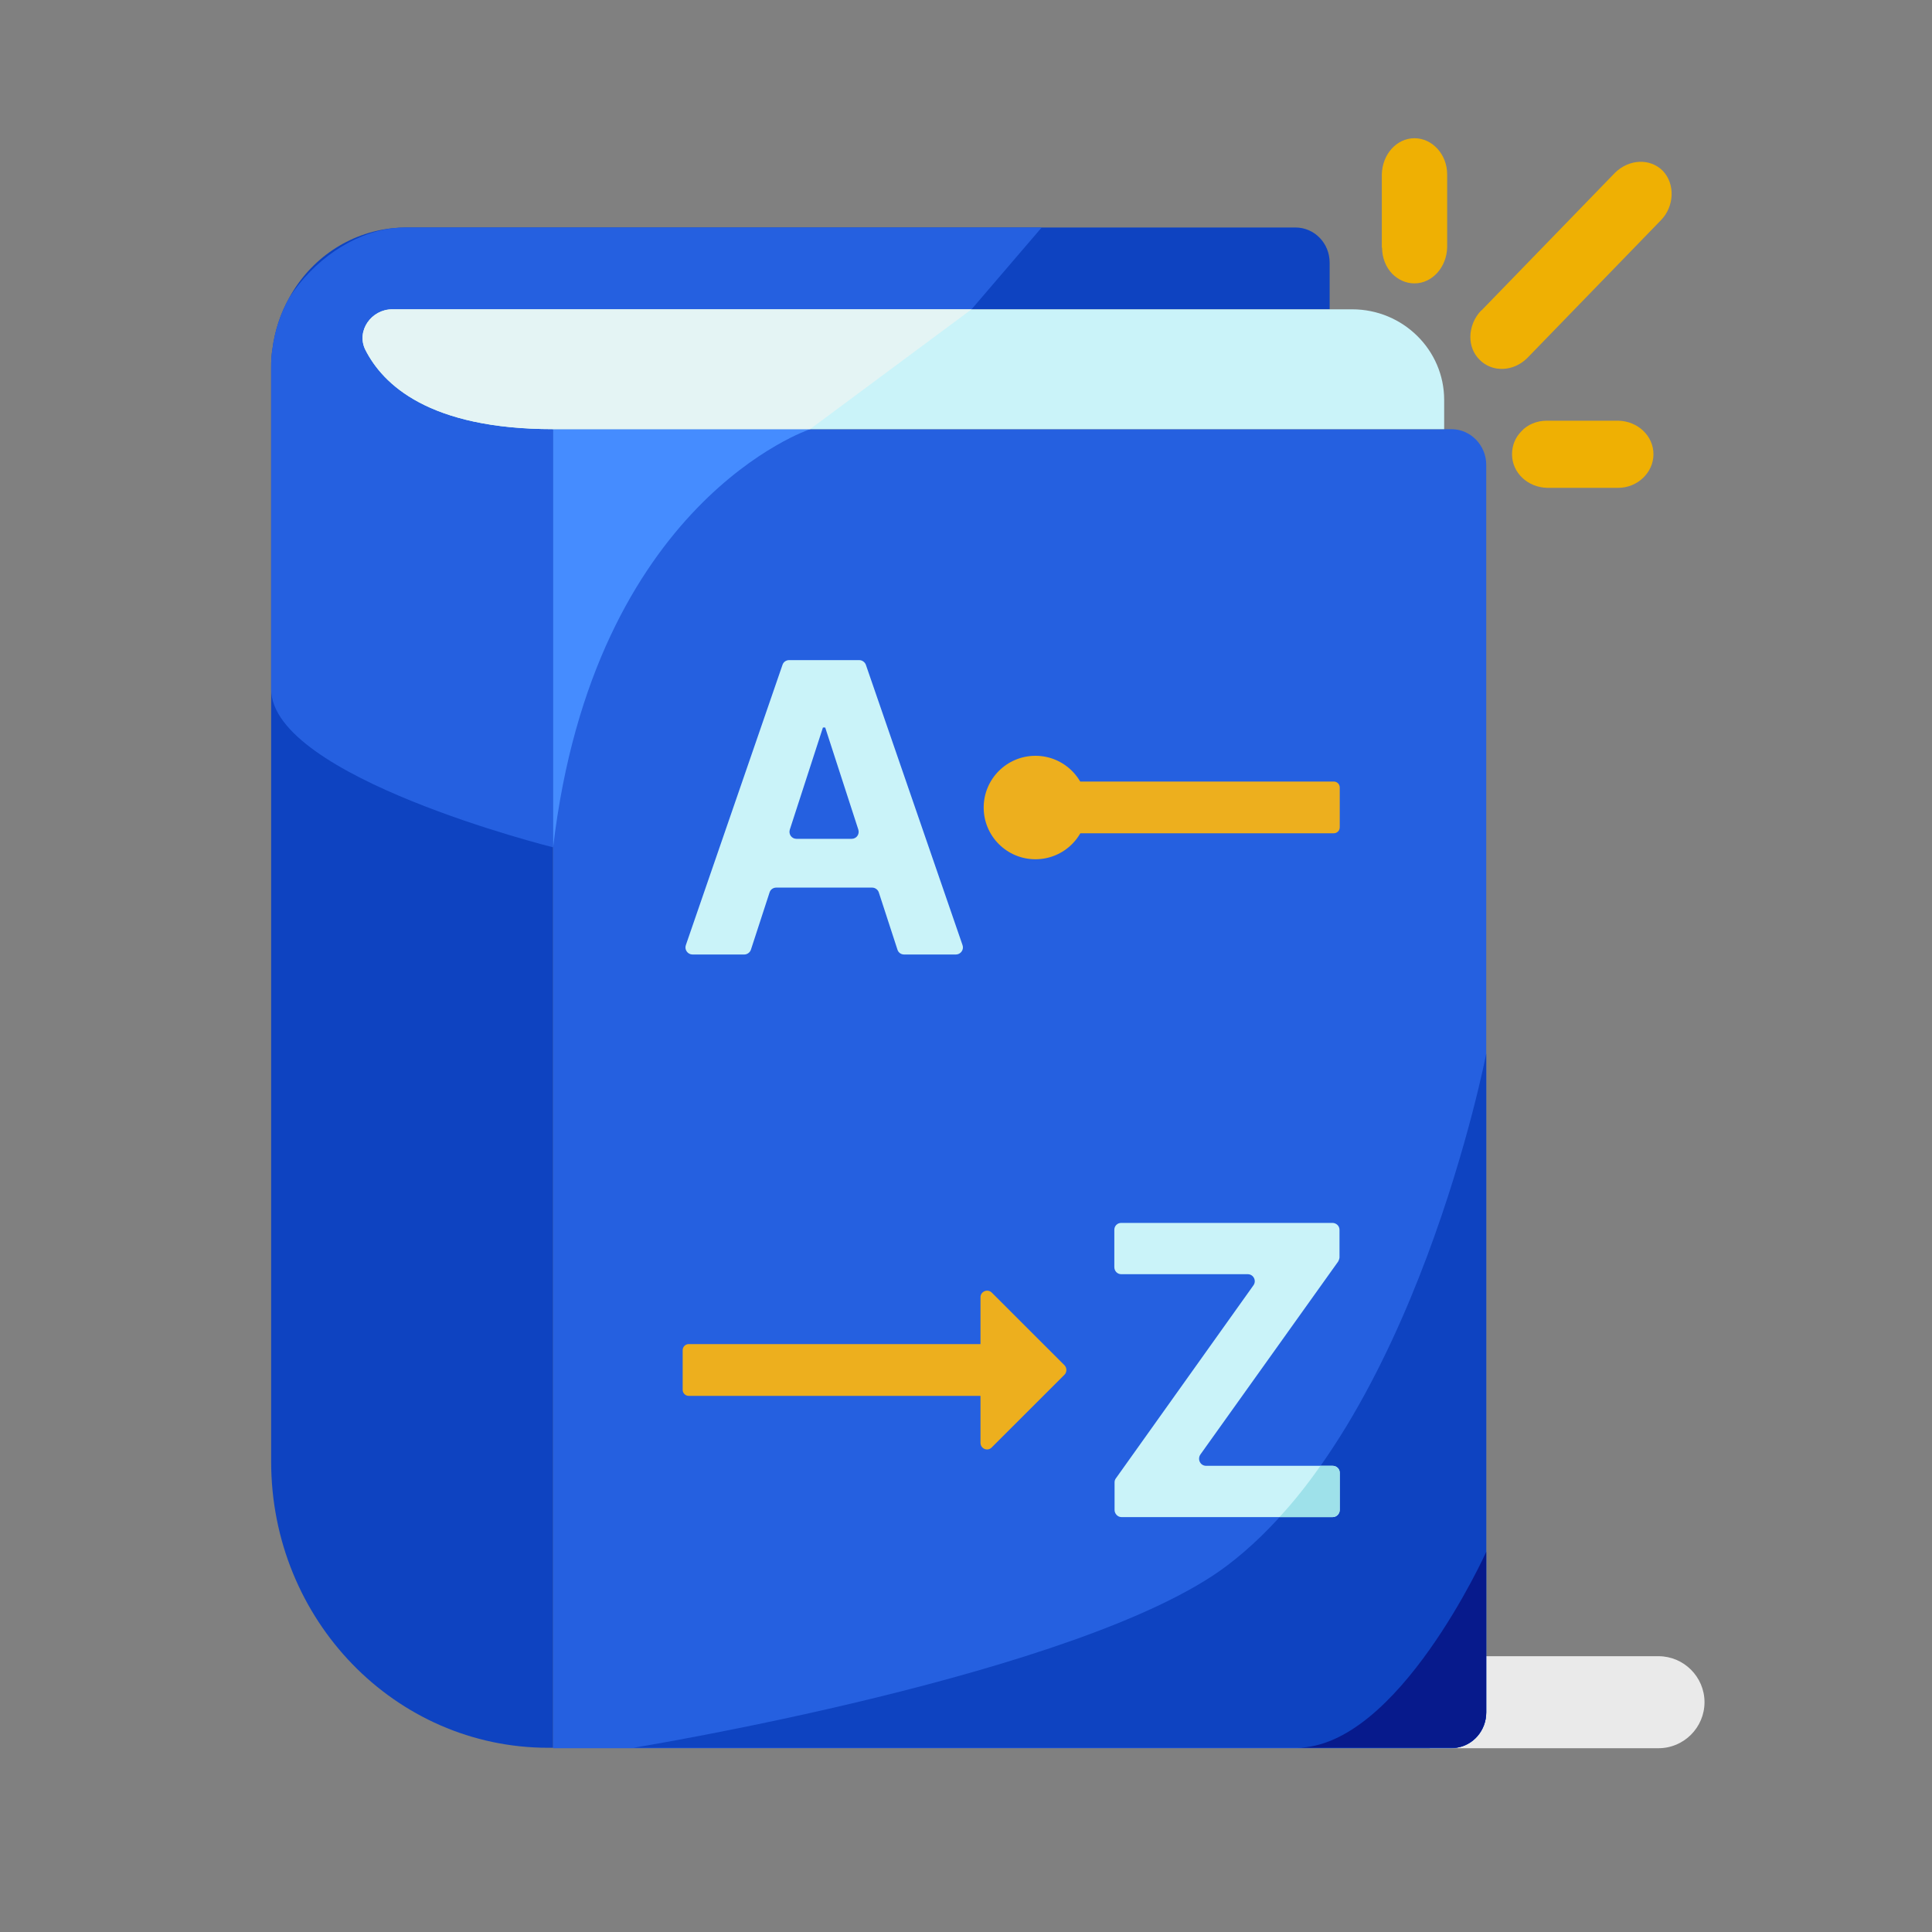
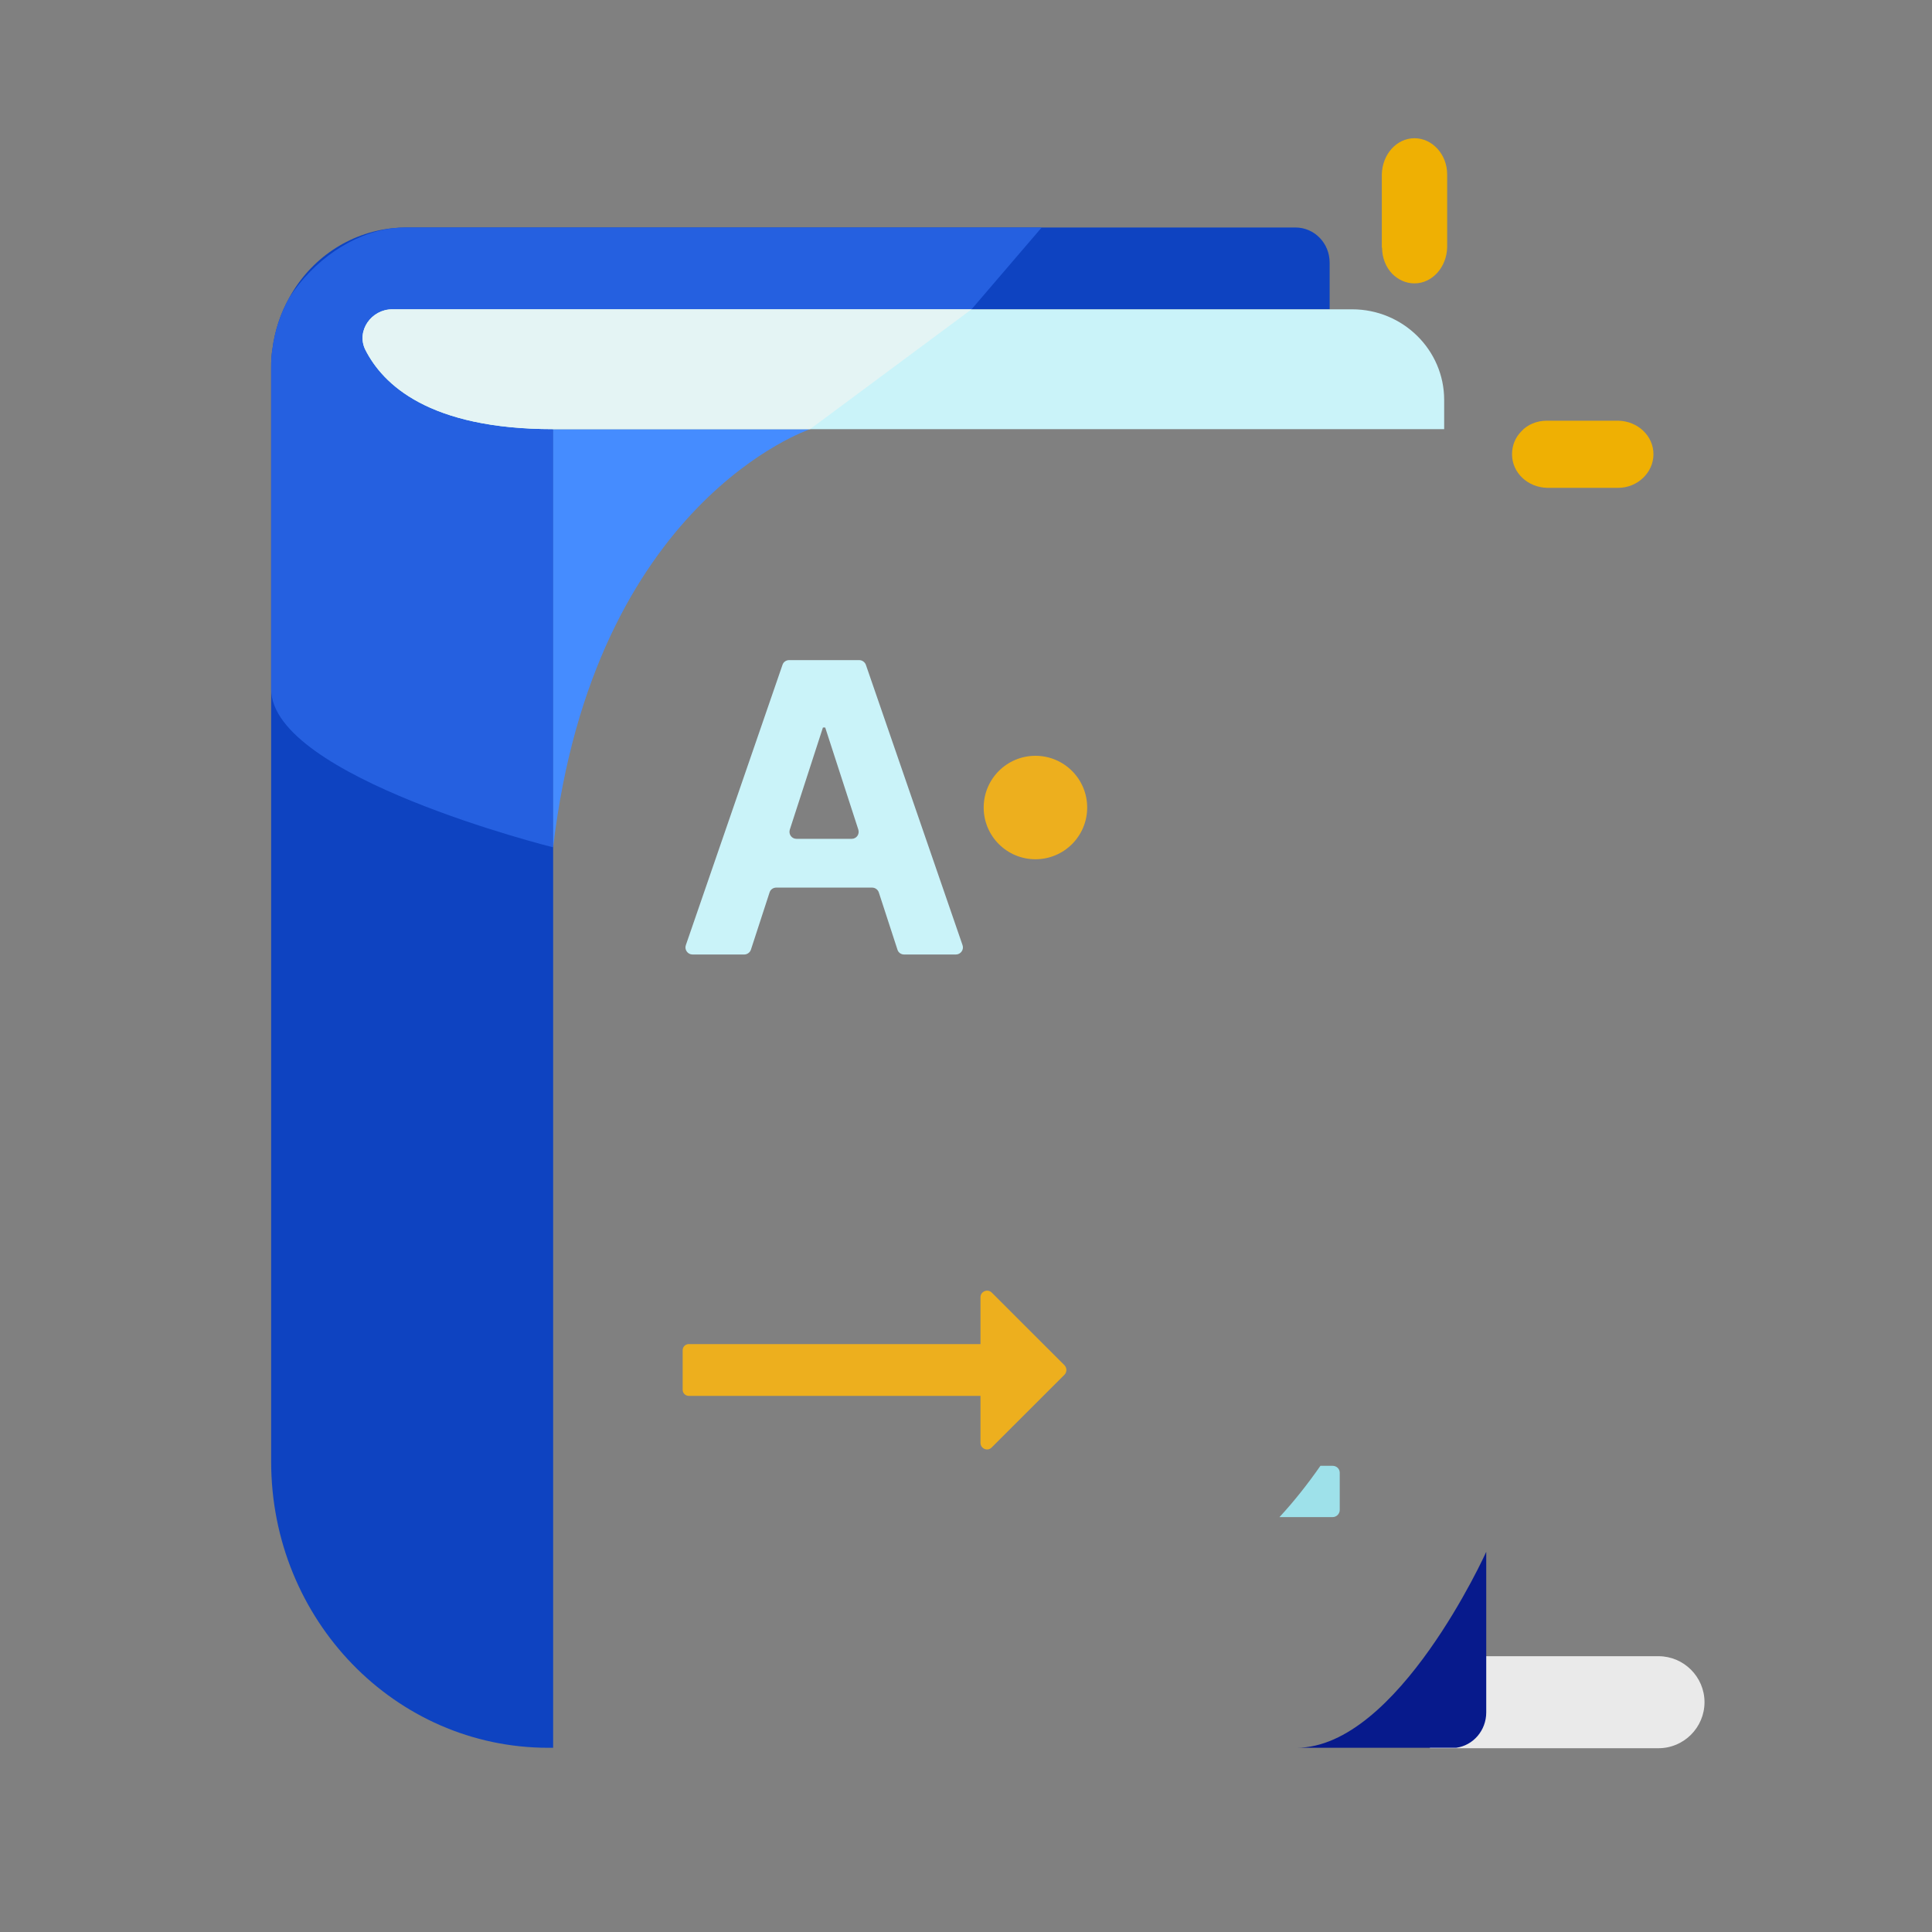
<svg xmlns="http://www.w3.org/2000/svg" width="40" height="40" viewBox="0 0 40 40" fill="none">
  <rect x="0" y="0" width="40" height="40" fill="#808080" stroke="none" />
  <path d="M29.605 34.29H34.338C34.862 34.29 35.29 34.719 35.29 35.242C35.29 35.766 34.862 36.195 34.338 36.195H29.605V34.29Z" fill="#EAEAEA" />
  <path d="M28.614 5.124C28.614 5.338 28.695 5.538 28.828 5.672C28.948 5.791 29.105 5.867 29.286 5.867C29.652 5.867 29.952 5.534 29.962 5.119V3.61C29.962 3.2 29.657 2.862 29.286 2.862C28.914 2.862 28.619 3.196 28.609 3.61V5.129L28.614 5.124Z" fill="#EFB003" />
  <path d="M32.024 8.71C31.819 8.71 31.619 8.791 31.495 8.934C31.376 9.053 31.305 9.219 31.305 9.405C31.305 9.786 31.628 10.091 32.033 10.1H33.505C33.9 10.1 34.233 9.786 34.233 9.405C34.233 9.024 33.91 8.719 33.505 8.71H32.024Z" fill="#EFB003" />
-   <path d="M30.666 6.429C30.523 6.576 30.442 6.781 30.442 6.976C30.442 7.153 30.504 7.319 30.633 7.448C30.895 7.714 31.333 7.7 31.623 7.41L34.39 4.557C34.666 4.272 34.685 3.81 34.428 3.538C34.166 3.272 33.728 3.291 33.438 3.576L30.671 6.429H30.666Z" fill="#EFB003" />
  <path d="M27.529 5.439V6.405H8.119C7.69 6.405 7.381 6.848 7.571 7.239C7.924 7.958 8.886 8.886 11.452 8.886V36.186H11.352C8.181 36.186 5.614 33.538 5.614 30.262V7.596C5.614 7.477 5.619 7.358 5.638 7.243C5.686 6.853 5.809 6.481 5.995 6.153C6.429 5.367 7.219 4.815 8.138 4.724C8.229 4.715 8.314 4.71 8.405 4.71H26.819C27.214 4.71 27.529 5.034 27.529 5.439Z" fill="#0E43C1" />
  <path d="M7.571 7.239C7.924 7.958 8.886 8.886 11.452 8.886V17.543C11.452 17.543 5.614 16.091 5.614 14.267V7.596C5.614 7.477 5.619 7.358 5.638 7.243C5.686 6.853 5.809 6.481 5.995 6.153C6.49 5.4 7.286 4.829 8.138 4.724C8.229 4.715 8.314 4.71 8.405 4.71H21.567L20.114 6.405H8.119C7.69 6.405 7.381 6.848 7.571 7.239Z" fill="#2560E0" />
-   <path d="M30.771 9.624V35.452C30.771 35.829 30.5 36.138 30.147 36.186C30.119 36.195 30.085 36.195 30.052 36.195H11.452V8.886H30.052C30.447 8.886 30.771 9.219 30.771 9.624Z" fill="#2560E0" />
  <path d="M16.771 8.886C16.771 8.886 12.295 10.371 11.452 17.543V8.886H16.771Z" fill="#458CFF" />
-   <path d="M30.771 21.814V35.453C30.771 35.829 30.5 36.138 30.148 36.186H13.114C13.114 36.186 22.419 34.672 25.405 32.414C29.29 29.476 30.771 21.814 30.771 21.814Z" fill="#0E43C1" />
  <path d="M30.771 32.129V35.453C30.771 35.829 30.5 36.138 30.148 36.186H26.843C28.943 36.186 30.771 32.129 30.771 32.129Z" fill="#071A8C" />
  <path d="M29.9 8.28V8.885H11.453C8.877 8.885 7.924 7.957 7.562 7.238C7.372 6.847 7.691 6.404 8.119 6.404H27.995C29.048 6.404 29.9 7.247 29.9 8.28Z" fill="#CAF3F9" />
  <path d="M20.115 6.404L16.772 8.885H11.453C8.877 8.885 7.924 7.957 7.562 7.238C7.372 6.847 7.691 6.404 8.119 6.404H20.115Z" fill="#E4F4F4" />
  <path d="M18.719 19.762H19.79C19.89 19.762 19.962 19.662 19.928 19.567L17.928 13.767C17.909 13.71 17.852 13.667 17.79 13.667H16.338C16.276 13.667 16.219 13.705 16.2 13.767L14.2 19.567C14.166 19.662 14.238 19.762 14.338 19.762H15.409C15.471 19.762 15.528 19.719 15.547 19.662L15.933 18.477C15.952 18.415 16.009 18.377 16.071 18.377H18.057C18.119 18.377 18.176 18.419 18.195 18.477L18.581 19.662C18.6 19.724 18.657 19.762 18.719 19.762ZM16.49 17.367C16.39 17.367 16.323 17.272 16.352 17.177L17.038 15.062H17.085L17.771 17.177C17.8 17.272 17.733 17.367 17.633 17.367H16.49Z" fill="#CAF3F9" />
-   <path d="M27.59 30.348H24.971C24.852 30.348 24.786 30.215 24.852 30.115L27.705 26.119C27.705 26.119 27.733 26.067 27.733 26.034V25.462C27.733 25.381 27.666 25.319 27.586 25.319H23.214C23.133 25.319 23.071 25.381 23.071 25.462V26.234C23.071 26.315 23.133 26.381 23.214 26.381H25.833C25.952 26.381 26.019 26.515 25.952 26.61L23.105 30.605C23.086 30.629 23.076 30.657 23.076 30.691V31.262C23.076 31.343 23.143 31.41 23.219 31.41H27.59C27.671 31.41 27.738 31.343 27.738 31.262V30.491C27.738 30.41 27.671 30.348 27.59 30.348Z" fill="#CAF3F9" />
  <path d="M27.738 30.491V31.262C27.738 31.343 27.671 31.41 27.59 31.41H26.49C26.795 31.081 27.076 30.724 27.338 30.348H27.59C27.671 30.348 27.738 30.41 27.738 30.491Z" fill="#9EE1EA" />
-   <path d="M27.614 16.181H21.238C21.17 16.181 21.114 16.236 21.114 16.305V17.128C21.114 17.197 21.17 17.252 21.238 17.252H27.614C27.683 17.252 27.738 17.197 27.738 17.128V16.305C27.738 16.236 27.683 16.181 27.614 16.181Z" fill="#EDAF1E" />
  <path d="M21.438 17.79C22.029 17.79 22.509 17.311 22.509 16.719C22.509 16.127 22.029 15.648 21.438 15.648C20.846 15.648 20.366 16.127 20.366 16.719C20.366 17.311 20.846 17.79 21.438 17.79Z" fill="#EDAF1E" />
  <path d="M22.039 28.266L20.534 26.762C20.448 26.676 20.3 26.738 20.3 26.857V27.828H14.258C14.191 27.828 14.134 27.885 14.134 27.952V28.776C14.134 28.843 14.191 28.9 14.258 28.9H20.3V29.871C20.3 29.995 20.448 30.057 20.534 29.966L22.039 28.462C22.091 28.409 22.091 28.319 22.039 28.266Z" fill="#EDAF1E" />
</svg>